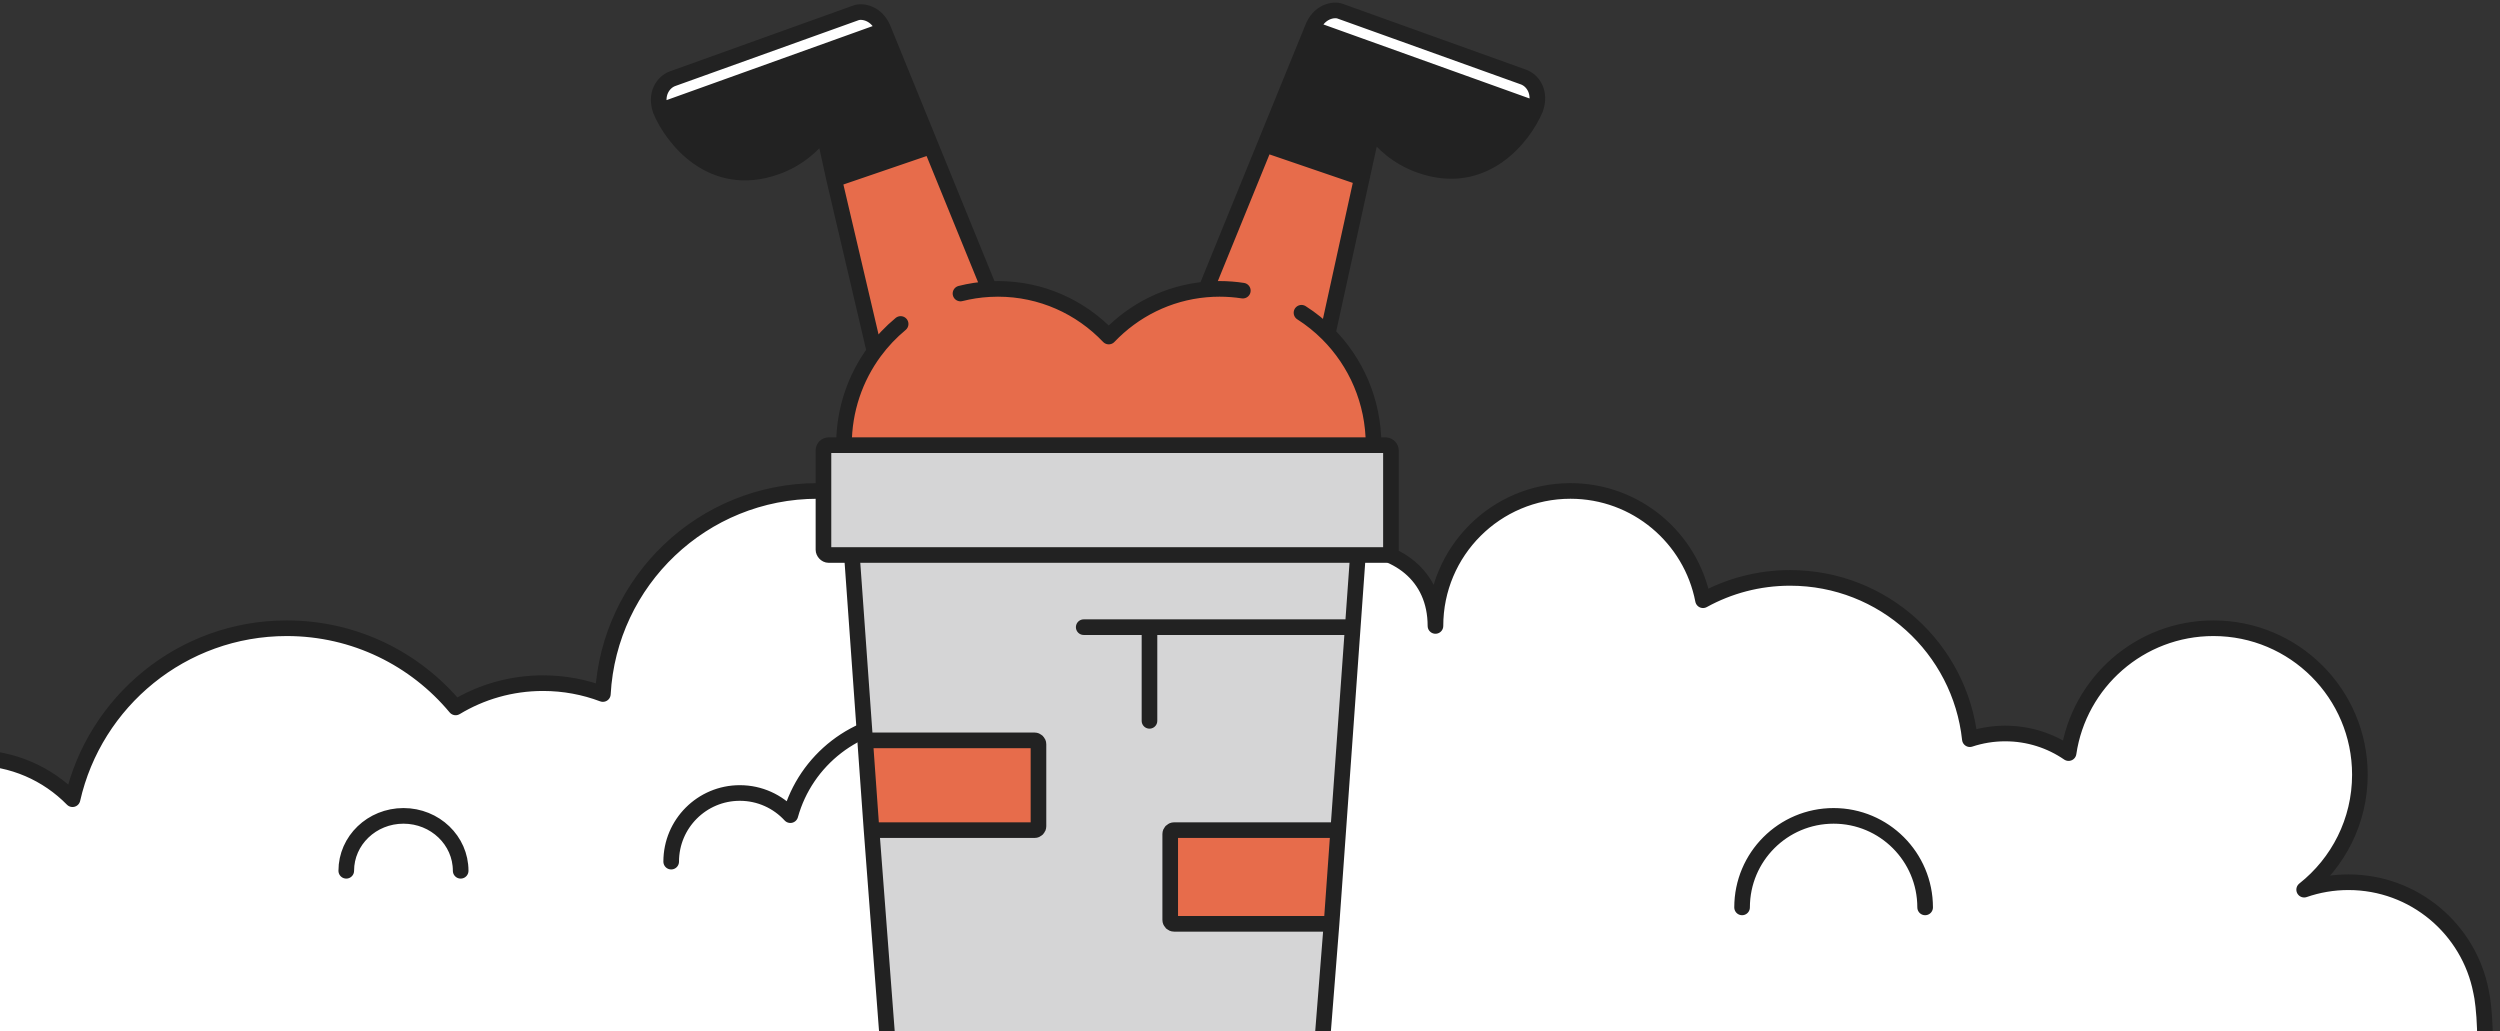
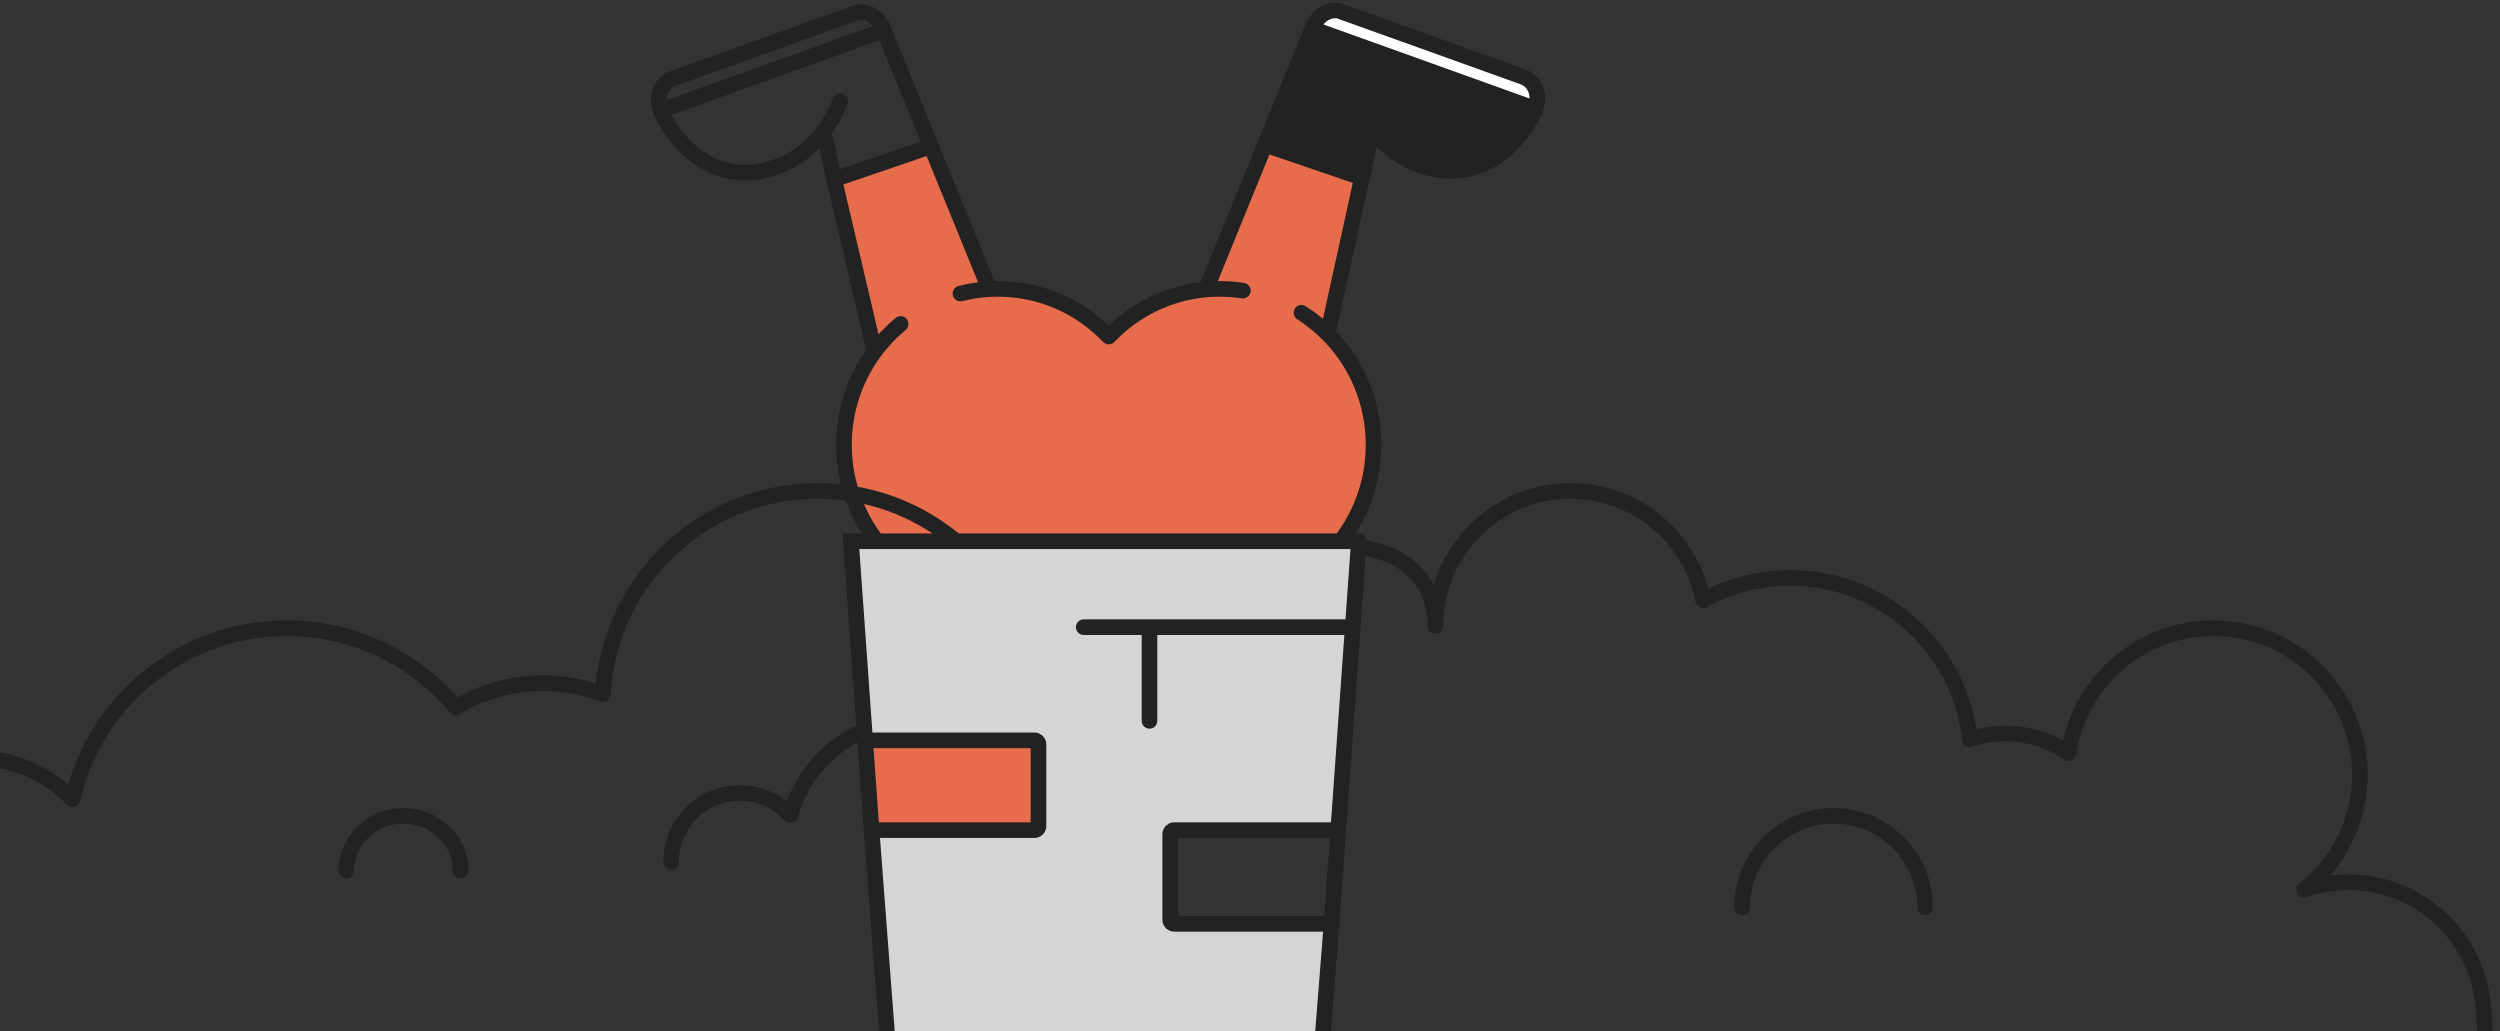
<svg xmlns="http://www.w3.org/2000/svg" width="480" height="198" viewBox="0 0 480 198" fill="none">
  <rect x="0" y="0" width="480" height="198" fill="#333333" stroke="none" />
  <g clip-path="url(#clip0_285_5)">
    <path d="M191.607 115.349C199.961 115.349 207.506 111.84 212.882 106.198C218.259 111.84 225.804 115.349 234.158 115.349C250.486 115.349 263.723 101.944 263.723 85.407C263.723 77.062 260.352 69.514 254.914 64.084L261.486 34.13L242.885 27.767L231.546 55.58C224.238 56.227 217.693 59.568 212.882 64.616C207.506 58.973 199.961 55.464 191.607 55.464C191.049 55.464 190.495 55.48 189.945 55.511L178.762 28.083L160.162 34.446L167.913 67.496C164.226 72.491 162.042 78.691 162.042 85.407C162.042 101.944 175.279 115.349 191.607 115.349Z" fill="#E76C4B" />
    <path d="M251.956 5.52L294.803 20.907C295.912 17.813 294.376 15.462 292.503 14.789L257.265 2.134C256.094 1.714 253.197 2.134 251.956 5.52Z" fill="white" />
-     <path d="M126.844 21.224L169.692 5.836C168.45 2.45 165.553 2.03 164.383 2.45L129.145 15.105C127.272 15.778 125.735 18.129 126.844 21.224Z" fill="white" />
-     <path d="M169.692 5.836L126.844 21.224C129.063 26.556 136.714 36.465 149.08 32.024C153.315 30.503 156.199 27.82 158.138 25.222L160.162 34.446L178.762 28.083L169.692 5.836Z" fill="#222222" />
    <path d="M294.803 20.907L251.956 5.52L242.885 27.767L261.486 34.13L263.509 24.906C265.449 27.503 268.333 30.187 272.568 31.708C284.934 36.148 292.585 26.24 294.803 20.907Z" fill="#222222" />
    <path d="M249.886 60.048C251.705 61.208 253.391 62.563 254.914 64.084M238.624 55.804C237.168 55.58 235.676 55.464 234.158 55.464C233.278 55.464 232.406 55.503 231.546 55.58M251.956 5.52L294.803 20.907M251.956 5.52C253.197 2.134 256.094 1.714 257.265 2.134L292.503 14.789C294.376 15.462 295.912 17.813 294.803 20.907M251.956 5.52L242.885 27.767M294.803 20.907C292.585 26.24 284.934 36.148 272.568 31.708C268.333 30.187 265.449 27.503 263.509 24.906M263.509 24.906C261.802 22.622 260.826 20.403 260.304 19.101M263.509 24.906L261.486 34.13M242.885 27.767L261.486 34.13M242.885 27.767L231.546 55.58M261.486 34.13L254.914 64.084M231.546 55.58C224.238 56.227 217.693 59.568 212.882 64.616C207.506 58.973 199.961 55.464 191.607 55.464C191.049 55.464 190.495 55.48 189.945 55.511M254.914 64.084C260.352 69.514 263.723 77.062 263.723 85.407C263.723 101.944 250.486 115.349 234.158 115.349C225.804 115.349 218.259 111.84 212.882 106.198C207.506 111.84 199.961 115.349 191.607 115.349C175.279 115.349 162.042 101.944 162.042 85.407C162.042 78.691 164.226 72.491 167.913 67.496M169.692 5.836L126.844 21.224M169.692 5.836C168.45 2.45 165.553 2.03 164.383 2.45L129.145 15.105C127.272 15.778 125.735 18.129 126.844 21.224M169.692 5.836L178.762 28.083M126.844 21.224C129.063 26.556 136.714 36.465 149.08 32.024C153.315 30.503 156.199 27.82 158.138 25.222M158.138 25.222C159.845 22.938 160.821 20.719 161.344 19.417M158.138 25.222L160.162 34.446M178.762 28.083L160.162 34.446M178.762 28.083L189.945 55.511M160.162 34.446L167.913 67.496M189.945 55.511C188.048 55.617 186.198 55.905 184.413 56.357M167.913 67.496C169.364 65.53 171.047 63.752 172.922 62.201" stroke="#222222" stroke-width="3" stroke-linecap="round" stroke-linejoin="round" />
-     <path d="M87.485 135.825C79.748 126.535 68.094 120.621 55.059 120.621C34.979 120.621 18.176 134.654 13.923 153.448C9.113 148.543 2.412 145.5 -5 145.5C-19.636 145.5 -31.5 157.364 -31.5 172V205.853H55.059H476.355C477.736 201.987 476.93 192.603 476.355 190.371C474.049 178.417 463.531 169.388 450.904 169.388C447.924 169.388 445.062 169.891 442.398 170.816C448.917 165.666 453.1 157.691 453.1 148.739C453.1 133.21 440.512 120.621 424.983 120.621C410.861 120.621 399.171 131.031 397.168 144.595C393.707 142.22 389.517 140.831 385.003 140.831C382.63 140.831 380.348 141.215 378.213 141.923C376.348 124.514 361.61 110.956 343.705 110.956C337.641 110.956 331.94 112.511 326.98 115.244C324.674 103.29 314.156 94.261 301.528 94.261C287.213 94.261 275.607 105.866 275.607 120.182C275.607 110.476 268.206 105 258.5 105C249.397 105 241.535 117.576 240.594 127.145L198.284 135.559C198.284 112.751 179.794 94.261 156.986 94.261C134.952 94.261 116.948 111.517 115.751 133.253C112.18 131.904 108.309 131.165 104.265 131.165C98.126 131.165 92.384 132.867 87.485 135.825Z" fill="white" />
    <path d="M66.482 167.191C66.482 161.368 71.4 156.647 77.466 156.647C83.532 156.647 88.449 161.368 88.449 167.191M128.868 165.434C128.868 158.155 134.769 152.254 142.048 152.254C145.886 152.254 149.34 153.894 151.749 156.511C154.687 145.947 164.377 138.195 175.877 138.195C186.45 138.195 195.492 144.746 199.165 154.011M334.479 174.221C334.479 164.515 342.347 156.647 352.052 156.647C361.758 156.647 369.626 164.515 369.626 174.221M198.284 135.559C198.284 112.751 179.794 94.261 156.986 94.261C134.952 94.261 116.948 111.517 115.751 133.253C112.18 131.904 108.309 131.165 104.265 131.165C98.126 131.165 92.384 132.867 87.485 135.825C79.748 126.535 68.094 120.621 55.059 120.621C34.979 120.621 18.176 134.654 13.923 153.448C9.113 148.543 2.412 145.5 -5 145.5C-19.636 145.5 -31.5 157.364 -31.5 172V205.853H55.059H476.355C477.736 201.987 476.93 192.603 476.355 190.371C474.049 178.417 463.531 169.388 450.904 169.388C447.924 169.388 445.062 169.891 442.398 170.816C448.917 165.666 453.1 157.691 453.1 148.739C453.1 133.21 440.512 120.621 424.983 120.621C410.861 120.621 399.171 131.031 397.168 144.595C393.707 142.22 389.517 140.831 385.003 140.831C382.63 140.831 380.348 141.215 378.213 141.923C376.348 124.514 361.61 110.956 343.705 110.956C337.641 110.956 331.94 112.511 326.98 115.244C324.674 103.29 314.156 94.261 301.528 94.261C287.213 94.261 275.607 105.866 275.607 120.182C275.607 110.476 268.206 105 258.5 105C249.397 105 241.535 117.576 240.594 127.145L198.284 135.559Z" stroke="#222222" stroke-width="3" stroke-linecap="round" stroke-linejoin="round" />
    <path d="M199.387 158.637V142.898C199.387 142.485 199.051 142.149 198.637 142.149H166.108L167.341 159.387H198.637C199.051 159.387 199.387 159.051 199.387 158.637Z" fill="#E76C4B" />
    <path fill-rule="evenodd" clip-rule="evenodd" d="M163.375 103.927H260.908L256.943 159.387H225.432C225.017 159.387 224.682 159.722 224.682 160.136V176.624C224.682 177.038 225.017 177.374 225.432 177.374H255.656L253.406 205.853H170.878L167.341 159.387H198.637C199.051 159.387 199.387 159.051 199.387 158.637V142.898C199.387 142.485 199.051 142.149 198.637 142.149H166.108L163.375 103.927Z" fill="#D5D5D6" />
-     <path d="M256.943 159.387H225.432C225.017 159.387 224.682 159.722 224.682 160.136V176.624C224.682 177.038 225.017 177.374 225.432 177.374H255.656L256.943 159.387Z" fill="#E76C4B" />
    <path d="M260.908 103.927H163.375L166.108 142.149M260.908 103.927L255.656 177.374M260.908 103.927L256.943 159.387M256.943 159.387H225.432C225.017 159.387 224.682 159.722 224.682 160.136V176.624C224.682 177.038 225.017 177.374 225.432 177.374H255.656M256.943 159.387L255.656 177.374M255.656 177.374L253.406 205.853H170.878L167.341 159.387M166.108 142.149H198.637C199.051 142.149 199.387 142.485 199.387 142.898V158.637C199.387 159.051 199.051 159.387 198.637 159.387H167.341M166.108 142.149L167.341 159.387M259.729 120.415H222.318H220.7M220.7 120.415H208.074M220.7 120.415V138.402" stroke="#222222" stroke-width="3" stroke-linecap="round" />
-     <rect x="158.104" y="85.474" width="108.956" height="21.088" rx="1" fill="#D5D5D6" stroke="#222222" stroke-width="3" />
  </g>
  <defs>
    <clipPath id="clip0_285_5">
      <rect width="480" height="198" fill="white" />
    </clipPath>
  </defs>
</svg>